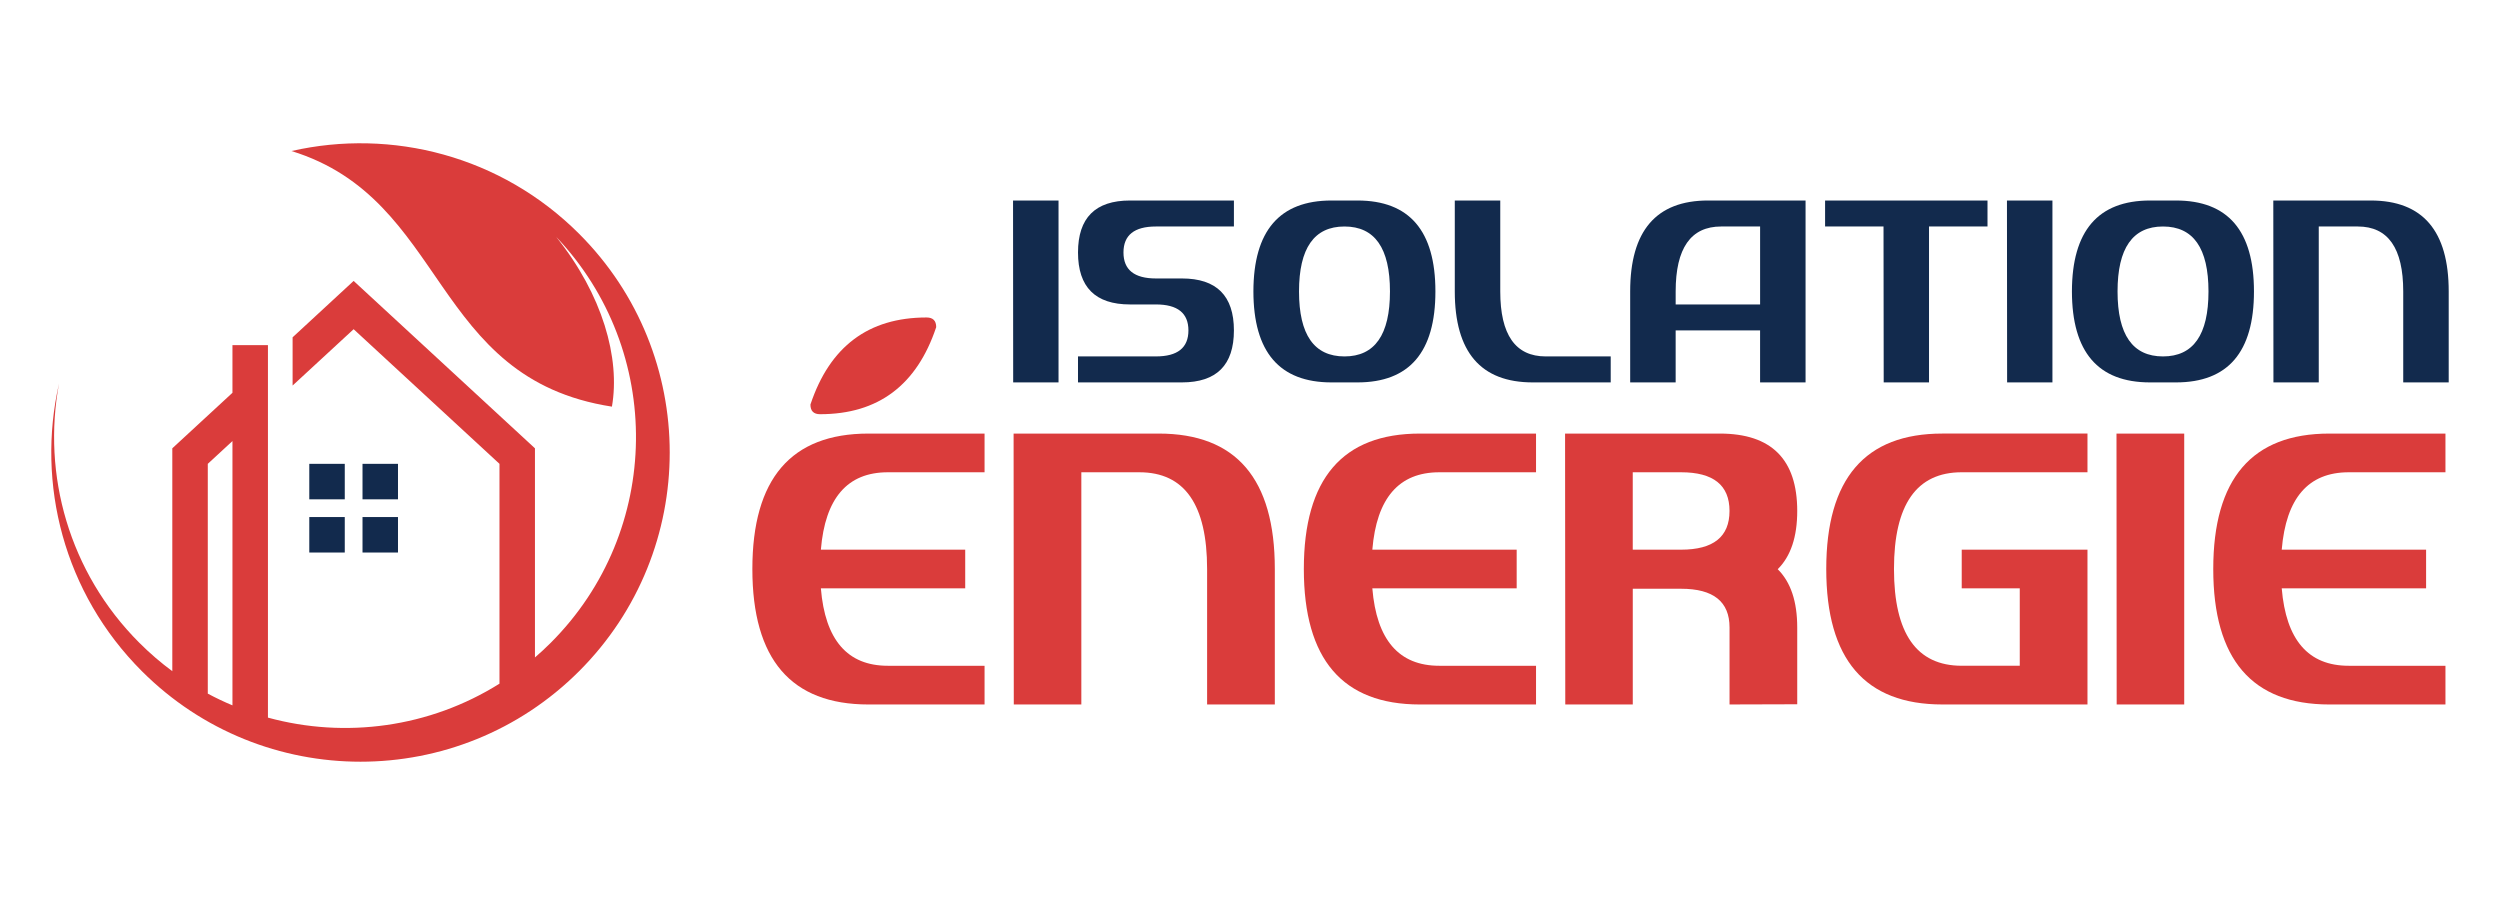
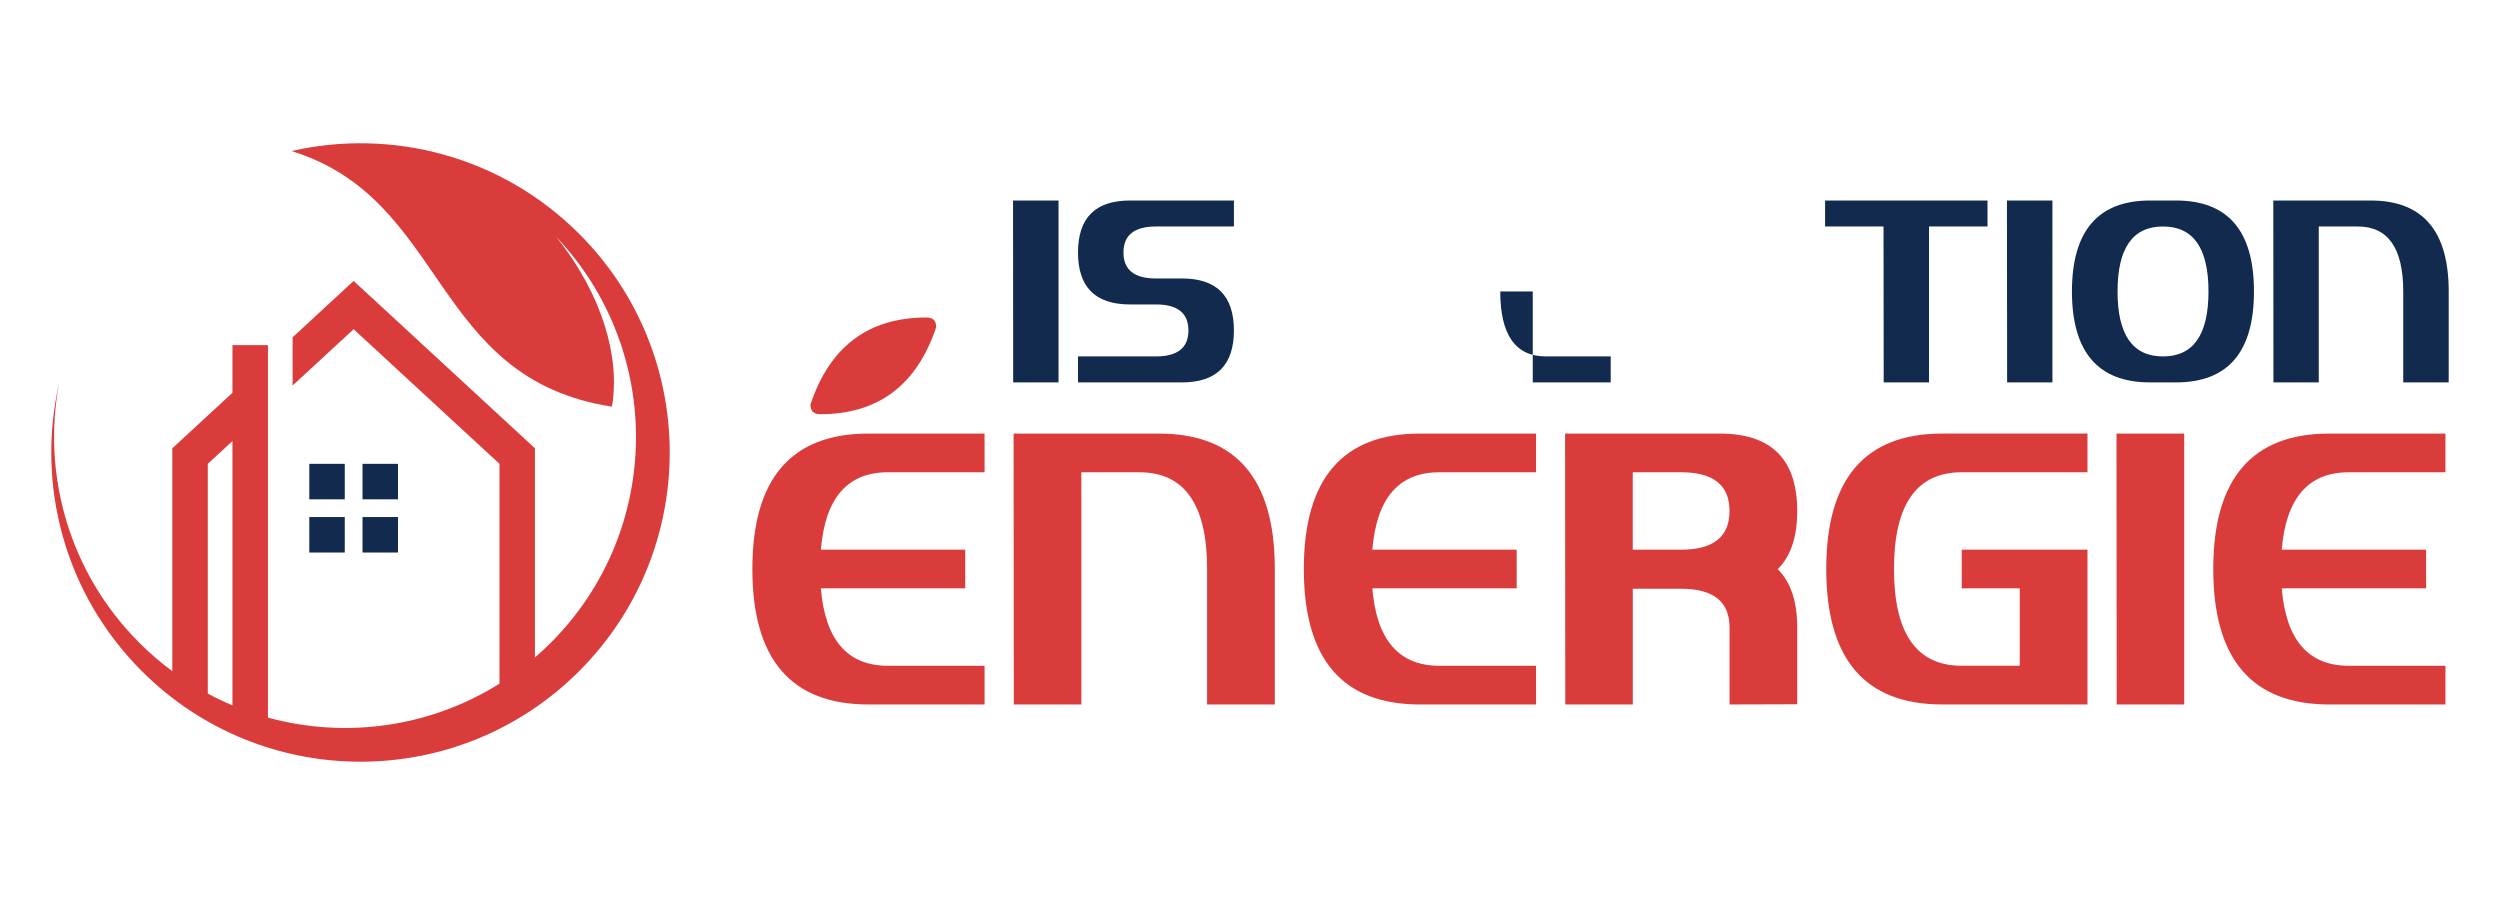
<svg xmlns="http://www.w3.org/2000/svg" version="1.1" id="Calque_1" x="0px" y="0px" width="221px" height="80px" viewBox="-12.833 0 221 80" enable-background="new -12.833 0 221 80" xml:space="preserve">
  <g>
    <g>
      <path fill-rule="evenodd" clip-rule="evenodd" fill="#DA3C3B" d="M2.399,39.63v19.704c-1.019-0.754-1.994-1.591-2.917-2.514    c-6.232-6.232-8.597-14.866-7.096-22.922c-2.02,8.859,0.42,18.53,7.32,25.431c10.675,10.675,27.983,10.675,38.658,0    c10.675-10.676,10.675-27.983,0-38.658c-6.9-6.9-16.571-9.34-25.431-7.32c13.856,4.268,12.24,20.103,28.328,22.596    c0.744-4.265-0.811-9.888-4.941-15.023c9.577,10.076,9.422,26.009-0.465,35.897c-0.453,0.453-0.92,0.886-1.398,1.298V39.63    L18.428,24.834l-5.395,4.985v4.263l5.395-4.98l12.893,11.901v19.434c-6.172,3.873-13.631,4.873-20.468,3.001V30.512H7.716v4.21    L2.399,39.63z M7.716,38.99v23.364c-0.739-0.309-1.467-0.655-2.18-1.037V41.003L7.716,38.99z" />
      <path fill-rule="evenodd" clip-rule="evenodd" fill="#122A4D" d="M14.508,48.843h3.136v-3.136h-3.136V48.843z M14.508,41.003    h3.136v3.137h-3.136V41.003z M22.349,41.003h-3.136v3.137h3.136V41.003z M22.349,48.843h-3.136v-3.136h3.136V48.843z" />
    </g>
    <g>
      <g>
        <path fill="#122A4D" d="M80.741,17.725v16.08h-4.009l-0.012-16.08H80.741z" />
        <path fill="#122A4D" d="M87.057,26.913c-3.063,0-4.594-1.531-4.594-4.594c0-3.063,1.531-4.594,4.594-4.594h9.188v2.297h-6.892     c-1.914,0-2.871,0.766-2.871,2.297c0,1.532,0.957,2.297,2.871,2.297h2.297c3.063,0,4.595,1.532,4.595,4.594     s-1.532,4.594-4.595,4.594h-9.188v-2.297h6.891c1.914,0,2.871-0.765,2.871-2.297c0-1.531-0.957-2.297-2.871-2.297H87.057z" />
-         <path fill="#122A4D" d="M107.168,17.725c4.594,0,6.889,2.68,6.889,8.04c0,5.36-2.295,8.04-6.889,8.04h-2.297     c-4.594,0-6.896-2.68-6.903-8.04c0.007-5.36,2.31-8.04,6.903-8.04H107.168z M102,25.765c0,3.829,1.338,5.743,4.02,5.743     c2.68,0,4.02-1.914,4.02-5.743s-1.34-5.743-4.02-5.743C103.338,20.022,102,21.936,102,25.765z" />
-         <path fill="#122A4D" d="M119.79,17.725v8.04c0,3.829,1.34,5.743,4.02,5.743h5.744v2.297h-6.891c-4.594,0-6.893-2.68-6.893-8.04     v-8.04H119.79z" />
-         <path fill="#122A4D" d="M135.295,29.21v4.594h-4.02v-8.04c0-5.36,2.297-8.04,6.889-8.04h8.615v16.08h-4.02V29.21H135.295z      M142.76,26.913v-6.891h-3.443c-2.682,0-4.021,1.914-4.021,5.743v1.148H142.76z" />
+         <path fill="#122A4D" d="M119.79,17.725v8.04c0,3.829,1.34,5.743,4.02,5.743h5.744v2.297h-6.891v-8.04H119.79z" />
        <path fill="#122A4D" d="M162.862,17.725v2.297h-5.17v13.783h-4.006l-0.016-13.783h-5.166v-2.297H162.862z" />
        <path fill="#122A4D" d="M168.602,17.725v16.08h-4.006l-0.014-16.08H168.602z" />
        <path fill="#122A4D" d="M179.526,17.725c4.594,0,6.891,2.68,6.891,8.04c0,5.36-2.297,8.04-6.891,8.04h-2.297     c-4.594,0-6.896-2.68-6.904-8.04c0.008-5.36,2.311-8.04,6.904-8.04H179.526z M174.358,25.765c0,3.829,1.338,5.743,4.018,5.743     c2.682,0,4.021-1.914,4.021-5.743s-1.34-5.743-4.021-5.743C175.696,20.022,174.358,21.936,174.358,25.765z" />
        <path fill="#122A4D" d="M192.147,33.805h-4.008l-0.012-16.08h8.615c4.594,0,6.891,2.68,6.891,8.04v8.04h-4.02v-8.04     c0-3.829-1.34-5.743-4.02-5.743h-3.447V33.805z" />
      </g>
      <g>
        <path fill="#DA3C3B" d="M59.732,52.011c0.376,4.562,2.349,6.843,5.918,6.843h8.552v3.422H63.939     c-6.842,0-10.263-3.992-10.263-11.975c0-7.981,3.421-11.973,10.263-11.973h10.263v3.421H65.65c-3.569,0-5.542,2.28-5.918,6.842     h12.76v3.42H59.732z M59.664,36.616c-0.571,0-0.855-0.284-0.855-0.854c1.71-5.131,5.131-7.697,10.263-7.697     c0.57,0,0.855,0.285,0.855,0.855C68.216,34.051,64.795,36.616,59.664,36.616z" />
        <path fill="#DA3C3B" d="M82.755,62.275h-5.969l-0.017-23.947h12.829c6.843,0,10.263,3.991,10.263,11.973v11.975h-5.986V50.301     c0-5.701-1.996-8.552-5.987-8.552h-5.131V62.275z" />
        <path fill="#DA3C3B" d="M108.481,52.011c0.377,4.562,2.35,6.843,5.918,6.843h8.553v3.422h-10.264     c-6.842,0-10.262-3.992-10.262-11.975c0-7.981,3.42-11.973,10.262-11.973h10.264v3.421h-8.553c-3.568,0-5.541,2.28-5.918,6.842     h12.76v3.42H108.481z" />
        <path fill="#DA3C3B" d="M139.2,38.328c4.563,0,6.842,2.28,6.842,6.841c0,2.293-0.574,4.009-1.725,5.149     c1.15,1.14,1.725,2.856,1.725,5.148v6.791l-5.984,0.018v-6.809c0-2.28-1.426-3.42-4.277-3.42h-4.277v10.229h-5.967l-0.018-23.947     H139.2z M131.502,48.591h4.277c2.852,0,4.277-1.141,4.277-3.422c0-2.28-1.426-3.42-4.277-3.42h-4.277V48.591z" />
        <path fill="#DA3C3B" d="M158.872,62.275c-6.842,0-10.264-3.992-10.264-11.975c0-7.981,3.422-11.973,10.264-11.973H171.7v3.421     h-11.117c-3.99,0-5.988,2.851-5.988,8.552c0,5.702,1.998,8.553,5.988,8.553h5.131v-6.843h-5.131v-3.42H171.7v13.685H158.872z" />
        <path fill="#DA3C3B" d="M180.252,38.328v23.947h-5.971l-0.016-23.947H180.252z" />
        <path fill="#DA3C3B" d="M188.872,52.011c0.379,4.562,2.35,6.843,5.92,6.843h8.553v3.422h-10.264     c-6.84,0-10.262-3.992-10.262-11.975c0-7.981,3.422-11.973,10.262-11.973h10.264v3.421h-8.553c-3.57,0-5.541,2.28-5.92,6.842     h12.762v3.42H188.872z" />
      </g>
    </g>
  </g>
</svg>